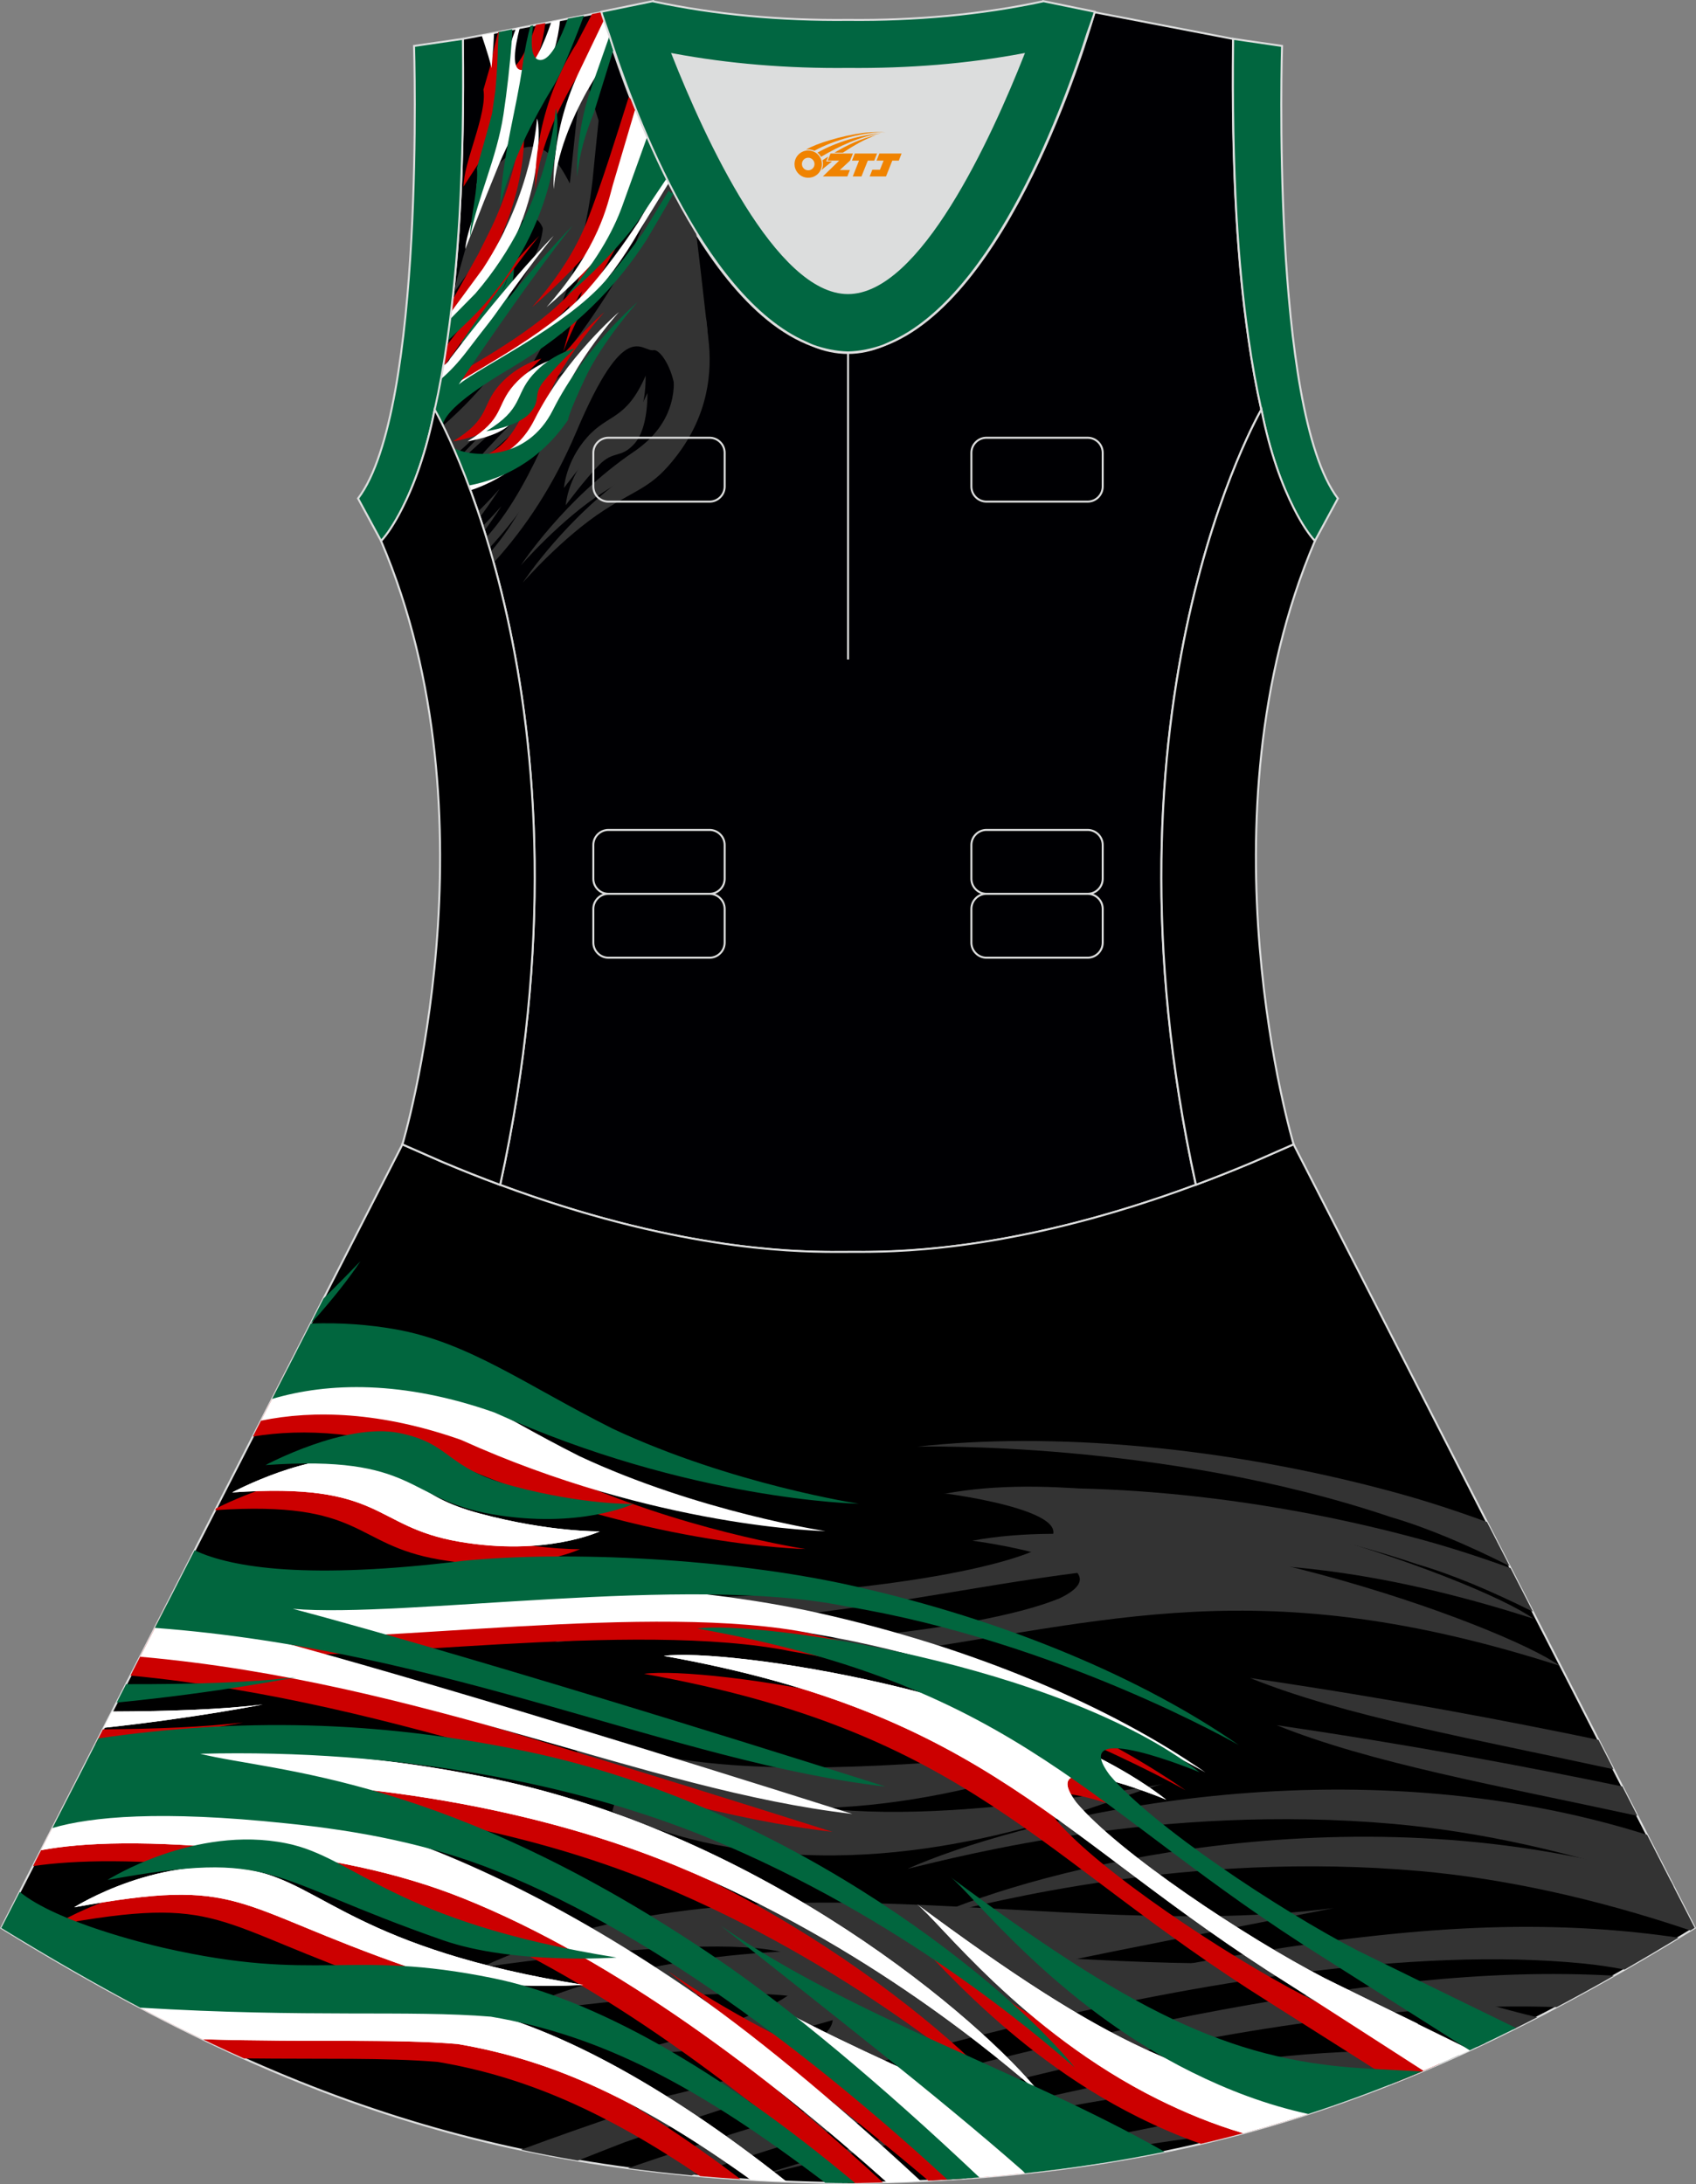
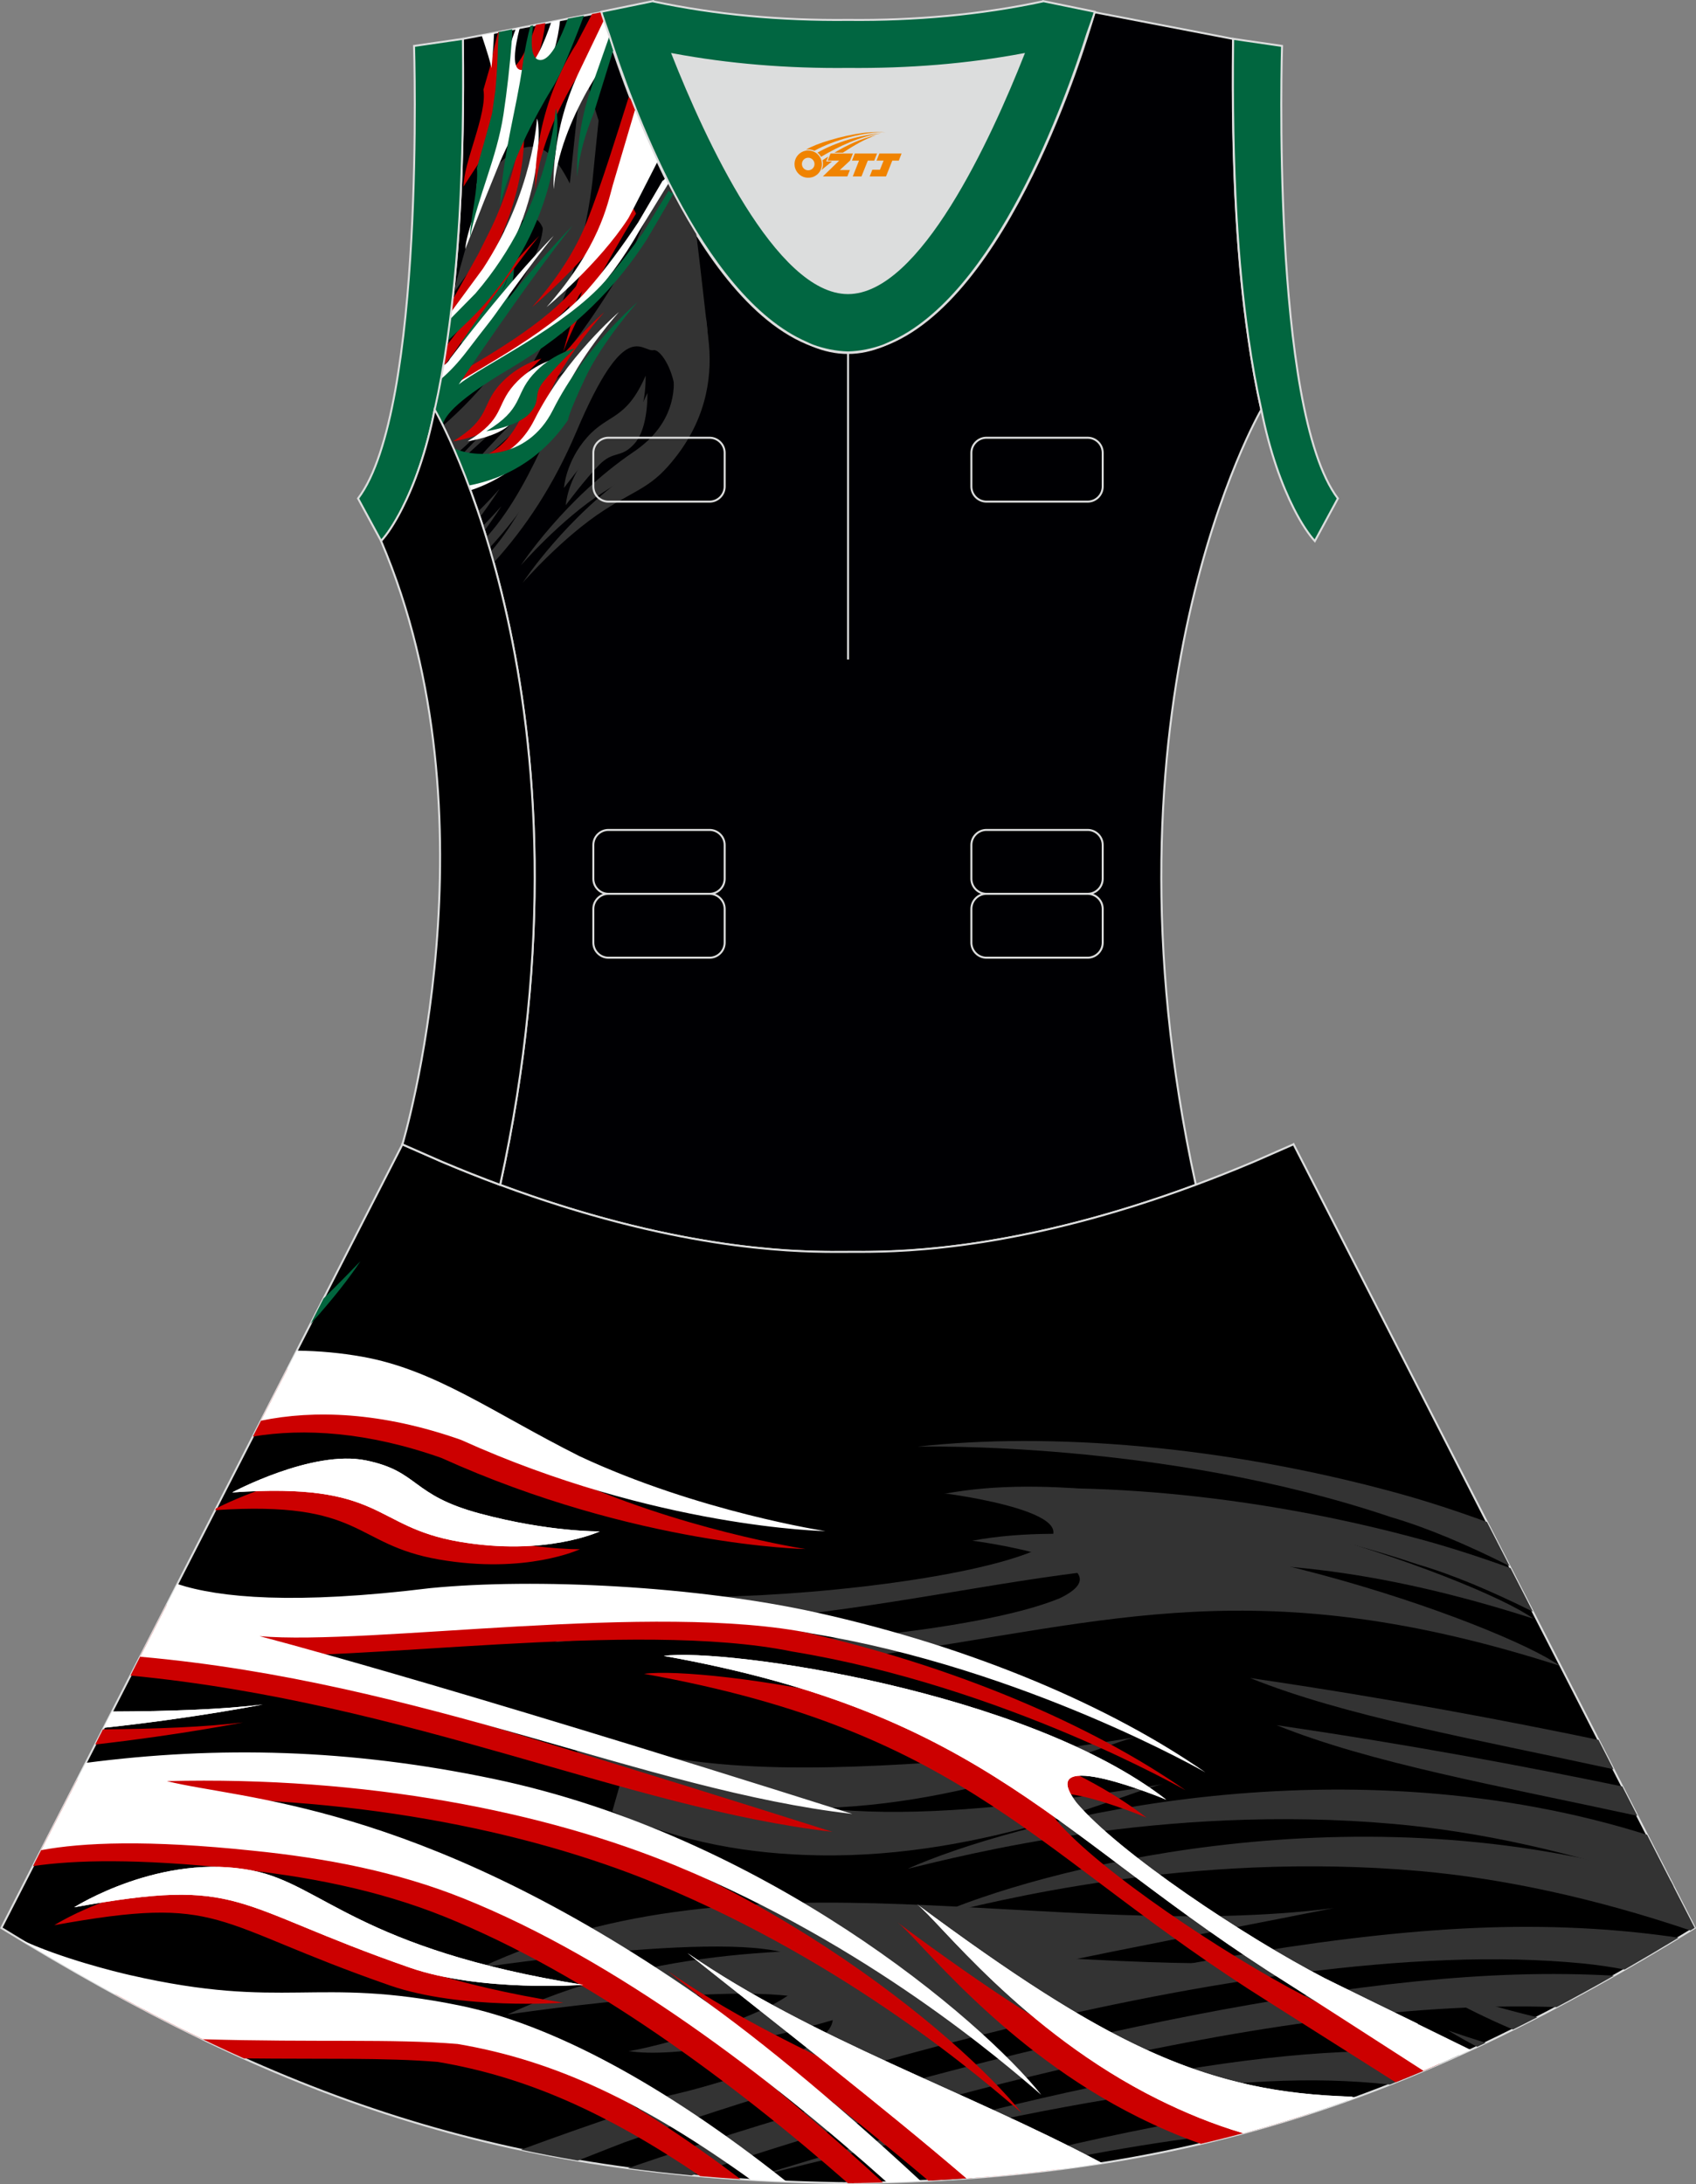
<svg xmlns="http://www.w3.org/2000/svg" version="1.1" id="图层_1" x="0px" y="0px" width="380.2px" height="489.6px" viewBox="0 0 380.2 489.6" enable-background="new 0 0 380.2 489.6" xml:space="preserve">
  <rect x="0" y="0" width="380.2" height="489.6" fill="#808080" stroke="none" />
  <g>
    <path fill="#DCDDDD" d="M229.42,12.17c-7.46,18.87-23.33,53.53-39.32,53.53c-15.97,0-31.85-34.66-39.31-53.53   c12.63,2.36,25.75,3.42,39.31,3.28l0,0C203.67,15.58,216.79,14.53,229.42,12.17z" />
    <path fill="#000003" stroke="#DCDDDD" stroke-width="0.446" stroke-miterlimit="22.926" d="M276.44,9.38   c0.01-0.21,0.01-0.43,0.01-0.64C276.45,8.95,276.45,9.16,276.44,9.38L276.44,9.38L276.44,9.38z M103.77,9.38   c0-0.21-0.01-0.43-0.01-0.64C103.77,8.95,103.77,9.16,103.77,9.38L103.77,9.38L103.77,9.38z M103.02,48.32c0-0.02,0-0.03,0-0.04   c0-0.01,0-0.03,0-0.04c0.67-11.9,0.89-24.69,0.75-38.19c0-0.22-0.01-0.44-0.01-0.67l-0.01-0.64c0-0.01,0-0.02,0-0.02l31.03-5.97   c0,0,0.07,0.22,0.21,0.63c2.06,7.13,19.22,63.9,47.16,74.08c2.59,1.08,5.24,1.66,7.93,1.66c2.69,0,5.34-0.59,7.93-1.66   c27.95-10.17,45.12-66.94,47.17-74.08c0.14-0.41,0.21-0.63,0.21-0.63l31.03,5.97c0,0.01,0,0.01,0,0.02l-0.01,0.64   c0,0.22-0.01,0.44-0.01,0.67c-0.15,13.5,0.07,26.29,0.76,38.19c0,0.02,0,0.03,0,0.04c0,0.02,0,0.03,0.01,0.04   c0,0.05,0.01,0.1,0.01,0.15c0.56,9.73,1.43,18.85,2.67,27.27c0,0.01,0,0.01,0,0.02c0.82,5.78,1.79,11.13,2.91,16.06   c0,0-38.42,65.71-14.68,173.77c-42.79,15.89-70.26,15.04-77.98,15.04s-35.18,0.85-77.98-15.04   C135.86,157.53,97.44,91.82,97.44,91.82c1.12-4.93,2.09-10.29,2.91-16.06c0-0.01,0-0.01,0-0.02c1.24-8.42,2.11-17.54,2.67-27.27   C103.02,48.42,103.02,48.37,103.02,48.32z" />
    <g>
      <path fill="#333333" d="M158.31,71.41c-5.56-6.03-6.16-21.89-10.16-29.49c-0.08,0.27-4.34,9.3-4.44,9.58    c-3.8,10.53-15.73,26.16-15.73,26.16c-12.34,11.64-20.4,19.92-25.3,25.19l0.28,0.68c12.61-11.84,27.73-23.74,27.73-23.74    c-4.02,6.59-10.53,28.07-21.19,40.12l-0.49,0.55c0.24,0.77,0.48,1.56,0.71,2.36c7.32-7.91,13.84-17.58,19.07-29.93    c11-26,14.59-17.79,17.32-18.28c2.73-0.49,11.53,16.12-4.04,26.66c-15.56,10.54-25.31,25.46-25.31,25.46s8.95-10.3,18.4-16.35    c9.45-6.05,10.36-5.96,10.36-5.96C157.97,93.37,159.6,80.87,158.31,71.41z" />
      <path fill="#333333" d="M107.58,115.94c2.76-3.74,4.42-6.37,4.42-6.37c-1.65,1.87-3.27,3.57-4.85,5.12    C107.3,115.1,107.43,115.52,107.58,115.94z" />
      <path fill="#CC0000" d="M141.36,45.37c-0.54-1.16-1.07-2.32-1.58-3.5c-9.04,12.98-13.92,33.18-13.92,33.18    C129.05,66.23,138.41,50.31,141.36,45.37z" />
      <path fill="#333333" d="M130.88,15.31c-0.1-0.4-0.19-0.8-0.29-1.2l-2.85,27.01c-3.22-6.12-7.4-12.57-16.03-4.32    c-0.06,0.06-4.88,4.35-4.94,4.41c-0.17,4.29,0.3,6.75-0.35,10.91c0.05-0.05,3.96-2.54,4.01-2.58c6.72-5.9,9.47-4.2,9.47-4.2    s8.72,5.74-11.71,28.84c-2.26,2.56-4.87,4.93-7.72,7.14c-0.49,1.05-1,2.09-1.52,3.13c-0.12,0.65-0.24,1.3-0.36,1.94    c18.2-10.92,22.52-19.98,22.52-19.98c-5.65,12.36-13.55,21.82-21.79,29c0.46,0.93,0.98,2.02,1.56,3.3    c3.15-2.59,6.26-5.55,9.24-8.91c20.84-23.56,22.52-55.92,22.52-55.92L130.88,15.31z" />
      <path fill="#01663E" d="M105.84,67.89c-0.5,1.52-1.04,3.03-1.6,4.53c1.94-0.92,3.93-1.92,6.53-4.87c5.33-6.03,3.9-15.1,3.9-15.1    c-2.39,6.24,0.38,5.71-4.71,11.46C108.43,65.63,107.1,66.88,105.84,67.89z" />
      <path fill="#333333" d="M144.73,84.22c0,0,0.26,7.78-2.84,11.29c-3.11,3.52-4.66,1.46-7.96,4.82c-3.31,3.36-7.5,9.04-7.5,9.04    s0.36-5.89,5.17-11.33C136.4,92.62,140.33,94.3,144.73,84.22z" />
      <path fill="#333333" d="M149.31,40.13c-1.85,5.57-5.19,15.28-5.61,16.32c-4.18,10.48-15.32,25.07-15.32,25.07    c-14.77,13.94-21.37,21.31-24.25,24.91l0.23,0.58c12.6-12.54,26.75-23.36,26.75-23.36c-4.01,6.58-10.51,27.98-21.13,40.05    c0.23,0.79,0.46,1.6,0.69,2.42c7.1-7.8,13.44-17.31,18.54-29.35c11-26,14.59-17.79,17.32-18.28c2.73-0.49,11.53,16.12-4.03,26.66    s-25.31,25.46-25.31,25.46s8.95-10.3,18.4-16.35c7.72-4.93,10.66-5.01,16.06-12.03c7.06-9.16,8.09-18.73,7.14-26.4    c-0.17-1.39-1.87-16.75-2.71-23.5C153.62,48.38,151.37,44.25,149.31,40.13z" />
      <path fill="#333333" d="M108.57,119.01c2.41-3.31,3.84-5.57,3.84-5.57c-1.42,1.61-2.82,3.1-4.19,4.47    C108.33,118.27,108.45,118.64,108.57,119.01z" />
      <path fill="#CC0000" d="M142.58,47.89l-0.21-0.43l-2.09-1.84c-9.09,12.97-14.02,33.3-14.02,33.3    C129.88,68.92,141.41,49.81,142.58,47.89z" />
      <path fill="#333333" d="M134.19,27.02c-1.3-4.06-2.43-8.09-3.39-12.03l-2.65,29.99c-3.28-6.25-7.58-12.84-16.57-3.78    c-0.11,0.11-4.92,4.61-5.03,4.72c-0.36,4.48-3.98,15.44-4.86,19.77c0.07-0.07,7.83-11.07,7.91-11.14    c7.63-7.25,10.72-5.35,10.72-5.35s8.72,5.74-11.71,28.85c-2.89,3.26-6.33,6.23-10.12,8.92c-0.28,1.4-0.56,2.76-0.86,4.1    c19.36-11.27,23.9-20.79,23.9-20.79c-5.42,11.86-12.9,21.05-20.78,28.11c0.47,1.01,0.97,2.15,1.51,3.39    c2.82-2.4,5.61-5.09,8.29-8.12c17.14-19.38,21.32-44.72,22.27-53.1C132.89,39.62,133.57,33.1,134.19,27.02z" />
      <path fill="#01663E" d="M103.8,73.54c-0.53,1.35-1.07,2.68-1.64,4.01c2.86-1.7,5.3-1.95,9.01-6.14c5.33-6.03,3.91-15.1,3.91-15.1    c-2.39,6.24,0.37,5.71-4.71,11.46C107.82,70.65,105.8,72.19,103.8,73.54z" />
      <path fill="#333333" d="M145.13,88.09c0,0,0.26,7.78-2.84,11.29c-3.11,3.52-4.66,1.46-7.96,4.82c-3.31,3.36-7.5,9.04-7.5,9.04    s0.36-5.9,5.17-11.33C136.81,96.48,140.74,98.17,145.13,88.09z" />
      <path fill="#CC0000" d="M142.37,47.48c-0.14-0.3-0.29-0.6-0.44-0.89c-3.28,5.11-8.35,12.56-13.74,18.66    c-7.79,8.81-22.15,16.3-29.58,20.96c-0.31,1.61-0.63,3.17-0.97,4.7c2.22-1.68,5.22-3.67,9.23-6.05    C125.41,73.89,135.5,60.91,142.37,47.48L142.37,47.48z M105.06,108.83c-0.67-1.79-1.33-3.46-1.95-4.98    c4.75-0.6,10.11-3.13,13.41-9.73c7.06-14.06,18.98-24.18,18.98-24.18s-7.88,8.75-11.85,17.24c-3.97,8.48-3.74,9.19-3.74,9.19    C115.56,102.71,110.33,106.56,105.06,108.83L105.06,108.83z M99.32,82.33c0.27-1.57,0.53-3.17,0.77-4.81    c2.49-3.31,5.03-6.65,5.14-6.79c9.64-11.92,15.65-17.87,15.65-17.87c-5.94,7.38-13.69,18.33-19.08,26.14    C101.72,79.12,100.69,80.5,99.32,82.33z" />
      <path fill="#CC0000" d="M144.69,30.16c-1.79,4.2-4.8,11.99-4.99,11.54c-0.95,0.89,2.41-6.1,4.9-11.73    c-1.16-2.71-2.23-5.33-3.19-7.81c-0.25-0.17-0.41-0.32-0.45-0.45c-2.69,8.5-6.06,19.47-9.35,27.84    c-1.95,4.95-5.43,11.48-12.35,19.3c0,0,14.21-11.7,20.2-23.12c0.29-0.55,3.63-10.08,5.42-15.11L144.69,30.16z" />
      <path fill="#CC0000" d="M108.37,20.11c0.91,5.42-4.55,16.45-4.44,21.72c0.39-0.77,8.44-12.88,8.87-13.68    c1.11-2.09,2.37-4.3,3.79-6.61c0,0,4.66-7.47,5.65-16.37l-2.1,0.4c-1.6,4.6-3.92,9.87-6.24,10.13c-2.71,0.3-2.34-4.87-1.69-8.61    l-0.52,0.1c-0.49,1.65-1.05,3.88-1.55,6.76C110.11,14.12,108.4,19.94,108.37,20.11z" />
      <path fill="#CC0000" d="M100.96,71.29c2.91-4.15,7.06-10.07,7.15-10.22c10.64-17.27,9.7-33.47,9.01-34.46    c0,0-0.59,11.02-6.95,24.4c-0.04,0.09-1.97,3.94-2.92,5.86c-0.21,0.43-3.68,6.58-5.8,10.34    C101.29,68.59,101.13,69.95,100.96,71.29z" />
      <path fill="#CC0000" d="M101.56,98.92c0,0,7.05-1.01,9.74-4.04c2.68-3.03,0.58-3.94,3.09-7.1c2.51-3.16,6.97-7.4,6.97-7.4    s-5.25,1.22-9.4,5.9C107.82,90.96,109.96,93.83,101.56,98.92z" />
      <path fill="#FFFFFF" d="M149.2,39.92c-0.36,0.41-0.61,0.64-0.65,0.56c-0.09,0.13-5.38,9.2-5.47,9.34    c-3.15,4.74-7.28,10.52-11.63,15.42c-9.19,10.39-27.53,18.95-32.84,23.19c0,0,15.38-22.99,25.52-35.58c0,0-9.27,9.18-23.25,27.56    c-0.26,0.56-0.78,1.09-1.51,1.59c-0.58,3.44-1.23,6.72-1.93,9.82c0,0,0.26,0.45,0.73,1.33c2.26-2.08,5.99-4.76,11.97-8.3    c16.57-9.81,26.38-21.22,33.19-33.13c0.12-0.21,3.53-5.75,6.5-10.57C149.62,40.74,149.41,40.33,149.2,39.92L149.2,39.92z     M105.46,109.91c-0.8-2.16-1.57-4.14-2.3-5.93c5.34,0.24,12.53-1.72,16.62-9.86c7.05-14.06,18.98-24.18,18.98-24.18    s-7.88,8.75-11.85,17.24c-3.97,8.48-3.74,9.19-3.74,9.19C118.03,103.84,111.67,107.86,105.46,109.91z" />
      <path fill="#FFFFFF" d="M142.37,24.56c-1.33,4.48-4.82,16.3-5,16.93c-1.23,4.43-3.04,14-14.84,27.35c0,0,11.69-9.62,18.34-19.93    c0.34-0.53,4.58-8.88,6.54-12.71C145.53,32.19,143.84,28.25,142.37,24.56z" />
      <path fill="#FFFFFF" d="M107.73,40.34c0.26,4.04-3.24,11.56-3.42,15.5c0.04-0.08,3.82-9.79,4.16-10.63    c1.11-2.74,3.35-8.28,3.47-8.56c1.81-4.19,4.35-9.33,7.9-15.13c0,0,4.88-7.82,5.7-17l-1.94,0.37c-1.6,4.74-4.03,10.52-6.47,10.79    c-2.63,0.3-1.7-5.23-0.61-9.43l-0.87,0.17c-1.03,2.59-2.15,6.18-2.76,10.61c-0.35,2.53-0.81,5.06-1.32,7.63    C111.51,25.03,107.8,39.98,107.73,40.34z" />
      <path fill="#FFFFFF" d="M107.97,7.9c1.15,3.44,2.02,6.23,2.21,7.38c0.16-1.66,0.29-3.34,0.42-5.08c0.01-0.17,0.07-1.22,0.16-2.84    L107.97,7.9L107.97,7.9z M100.54,74.4c0.21-1.47,0.4-2.97,0.59-4.48c2.18-2.97,7.06-9.59,7.13-9.7    c11.23-17.14,12.12-33.62,12.12-33.62c0.79,1.14,1.92,22.36-14.58,42.22C105.67,68.97,101.9,72.95,100.54,74.4z" />
      <path fill="#FFFFFF" d="M104.82,98.91c0,0,7.05-1.01,9.74-4.04c2.68-3.03,0.58-3.94,3.09-7.1c2.51-3.16,6.97-7.4,6.97-7.4    s-5.25,1.21-9.39,5.9C111.08,90.95,113.21,93.82,104.82,98.91z" />
      <path fill="#01663E" d="M150.54,43.38c-0.28-0.5-0.36-0.15-0.63-0.65c-0.09,0.14-5.6,9.18-5.69,9.32    c-2.57,3.63-5.51,7.5-8.55,10.94c-9.19,10.39-27.53,18.95-32.84,23.19c0,0,15.38-22.99,25.52-35.58c0,0-9.35,9.26-23.43,27.8    c-2.29,3.02-4.22,5-6.06,6.56c-0.44,2.37-0.91,4.66-1.41,6.87c0,0,0.68,1.16,1.79,3.42c0.49-2.26,3.71-5.9,15.1-12.64    c14.62-8.65,23.98-18.56,30.66-28.94c0.06-0.1,3.9-6.59,5.97-10.27l-0.2-0.38L150.54,43.38L150.54,43.38z M105.06,108.84    c-1.23-3.29-2.4-6.11-3.44-8.46c3.71,2.06,16.38,3.41,22.35-8.51c7.06-14.06,18.98-24.18,18.98-24.18s-7.88,8.75-11.85,17.23    c-3.97,8.49-3.74,9.19-3.74,9.19C120.95,103.45,112.61,107.4,105.06,108.84z" />
-       <path fill="#01663E" d="M145,30.88c-1.84,5.14-5.02,13.94-5.19,14.43c-1.77,5.14-5.2,12.37-13.08,21.28c0,0,9.16-7.54,15.87-16.42    c0.19-0.25,5.03-7.48,6.73-10C147.77,37.04,146.33,33.91,145,30.88z" />
      <path fill="#CC0000" d="M132.72,3.14c-1.78,3.39-3.46,6.6-3.5,6.67C118.87,26,120.04,42.4,120.04,42.4    c0.88-10.01,5.96-19.88,10.15-26.49l5.8-9.26c-0.46-1.48-0.79-2.6-0.99-3.28c-0.14-0.41-0.21-0.63-0.21-0.63L132.72,3.14z" />
-       <path fill="#FFFFFF" d="M135.36,4.56c-1.18,2.44-5.03,10.49-5.16,10.75c-7,14.2-6.07,27.08-6.07,27.08    c0.69-7.88,3.99-15.67,7.4-21.85c0.11-0.2,3.53-5.99,5.79-9.81C136.43,8.08,135.78,5.96,135.36,4.56z" />
+       <path fill="#FFFFFF" d="M135.36,4.56c-1.18,2.44-5.03,10.49-5.16,10.75c-7,14.2-6.07,27.08-6.07,27.08    c0.69-7.88,3.99-15.67,7.4-21.85c0.11-0.2,3.53-5.99,5.79-9.81C136.43,8.08,135.78,5.96,135.36,4.56" />
      <path fill="#01663E" d="M136.53,8.34c-1.56,4.46-4.53,12.92-4.61,13.17c-3.08,10.2-2.52,18.06-2.52,18.06    c0.43-4.91,1.87-9.78,3.72-14.25c0.08-0.2,3.1-10.01,4.36-14.07C137.13,10.2,136.81,9.22,136.53,8.34z" />
      <path fill="#01663E" d="M127.28,4.19v0.02c-1.58,4.36-3.74,8.98-5.92,9.23c-2.51,0.28-2.38-4.13-1.83-7.75l-0.63,0.12    c-0.59,2.15-1.25,5.11-1.78,8.98c-1.33,9.68-4.35,19.24-5.04,31.48c0,0,2.18-10.95,11.98-26.99c0,0,1.06-1.69,2.27-4.43    c1.26-2.84,2.91-6.94,4.58-11.35L127.28,4.19z" />
      <path fill="#01663E" d="M111.79,7.17c-0.09,1.73-0.17,3.3-0.18,3.72c-0.04,1.85-0.17,5.16-0.56,9.36    c-0.02,0.19-0.47,3.25-0.73,5.1c-0.11,0.75-3.4,12.24-3.41,12.32c0.43,4-1.53,11.56-1.54,15.47c1.74-9.01,6-17.7,7.49-27.46    c0.8-5.29,1.46-11.05,1.93-17.33c0.02-0.33,0.04-0.94,0.04-1.77L111.79,7.17L111.79,7.17z M100.24,76.52l0.11-0.76    c0-0.01,0-0.01,0-0.02c0.2-1.39,0.4-2.79,0.58-4.22c1.32-1.34,5.63-5.72,5.66-5.75c16.82-19.55,17.99-41.42,17.99-41.42    c0.81,1.17,1.99,23.53-15.97,43.84c-1.17,1.32-2.38,2.58-3.62,3.78L100.24,76.52z" />
      <path fill="#01663E" d="M109.02,96.66c0,0,7.05-1.01,9.74-4.04c2.68-3.03,0.58-3.94,3.09-7.1c2.51-3.16,6.97-7.4,6.97-7.4    s-5.26,1.22-9.4,5.9C115.28,88.7,117.42,91.57,109.02,96.66z" />
    </g>
    <path stroke="#DCDDDD" stroke-width="0.446" stroke-miterlimit="22.926" d="M90.17,256.6L0.29,432.15   c62.22,38.24,112.65,55.91,186.86,57.17v0.01c0.57,0.01,1.15,0.02,1.72,0.02v0.02h0.09l0,0c0.38,0,0.76-0.01,1.15-0.01h0.01h0.01   h0.01c0.38,0,0.76,0.01,1.15,0.01l0,0h0.08v-0.02c0.57-0.01,1.15-0.02,1.72-0.02v-0.01c1.4-0.02,2.81-0.06,4.21-0.1   c0.15-0.01,0.3-0.02,0.44-0.02c71.66-1.92,121.26-19.64,182.17-57.06L290,256.52v-0.01l0,0l-0.01-0.02l-0.01,0.01h-0.01l-8.95,3.93   h-0.01c-4.45,1.88-8.76,3.58-12.92,5.13c-38.46,14.29-64.53,15.04-75.03,15.05H193h-0.06h-0.05h-0.06h-0.05h-0.01h-0.06h-0.05   h-0.05h-0.11h-0.06h-0.11h-0.05h-0.03h-0.02h-0.05h-0.05h-0.11h-0.05h-0.05h-0.05h-0.05h-0.05h-0.02h-0.03h-0.05h-0.05h-0.05h-0.05   h-0.05h-0.05h-0.05h-0.05h-0.05h-0.01h-0.03h-0.05h-0.05h-0.05h-0.05h-0.04h-0.04h-0.04h-0.04h-0.04l0,0h-0.04h-0.04h-0.04h-0.04   h-0.04h-0.04h-0.04h-0.04h-0.04h-0.03h-0.01h-0.04h-0.04h-0.04h-0.04h-0.04h-0.04h-0.03h-0.04h-0.04h-0.02l0,0l-0.01,0.01h-0.02   H190h-0.04h-0.04h-0.04h-0.04h-0.03h-0.04h-0.04h-0.04h-0.01h-0.03h-0.04h-0.04h-0.04h-0.04h-0.04h-0.04h-0.04h-0.04h-0.04l0,0   h-0.04h-0.04h-0.04h-0.04h-0.05h-0.04h-0.05h-0.04h-0.05h-0.03h-0.02h-0.05h-0.05h-0.05h-0.05h-0.05h-0.05h-0.05h-0.05h-0.05h-0.03   h-0.02h-0.05h-0.05h-0.05h-0.05h-0.05H188h-0.05h-0.05h-0.02h-0.03h-0.05h-0.11h-0.05h-0.11h-0.05h-0.05h-0.05h-0.02h-0.04h-0.06   h-0.06h-0.05h-0.06c-10.5-0.01-36.57-0.78-75.03-15.05c-4.16-1.54-8.47-3.24-12.92-5.13h-0.01l-8.95-3.93l0,0h-0.01L90.17,256.6z" />
    <path fill="#01663E" d="M69.6,296.78c4.98-5.52,8.76-10.37,11.2-14.08c-1.79,1.85-4.58,4.75-8.28,8.37L69.6,296.78z" />
    <path fill="#333333" d="M333.34,341.16c-6.84-2.5-13.58-4.7-20.01-6.47c-38.97-10.71-78.21-13.72-107.68-10.42   c0,0,55.2-1.45,106.19,15.8c8.15,2.38,17.18,6.25,26.57,10.96L333.34,341.16L333.34,341.16z M358.34,389.99   c-20.8-4.31-46.53-9.23-78.09-13.86c21.26,8.56,49.59,13.53,81.46,20.45L358.34,389.99L358.34,389.99z M116.8,481.86   c4.19,0.9,8.44,1.7,12.75,2.44c5.16-2.04,9.67-3.81,10.39-4.07c19.52-6.97,137.92-47.76,215.11-40.1c3.09,0.31,6.14,0.77,9.17,1.34   c3.98-2.29,8-4.67,12.07-7.13c-12.18-1.8-26.28-2.82-42.57-2.3C270.91,434.05,177.6,459.36,116.8,481.86L116.8,481.86z    M311.57,467.26c-34.38-3.83-76.18,4.13-142.55,20.76c67.75-21,121.74-31.55,158.08-27.36   C321.92,463.02,316.75,465.22,311.57,467.26L311.57,467.26z M339.18,454.92c-11.42-4.83-20.48-10.35-20.48-10.35   c9.83,3.37,18.38,5.81,25.92,7.6C342.81,453.1,340.99,454.02,339.18,454.92L339.18,454.92z M375.18,422.89   c-22.33-7.73-43.71-12.37-62.81-14.06c-52-4.6-96.28,7.04-108.91,10.06c22.8-10.15,91.84-28.65,160.27-9.27   c1.85,0.53,3.69,1.09,5.5,1.65L375.18,422.89L375.18,422.89z M343.76,362.83c-72.37-23.25-105.69-7.87-164.7-0.87   c-6.82,0.81-47.03,5.61-54.64,6.12l26.78-10.23c21.36,0.78,63.58-3.2,80.45-10.17c16.99-8.19-19.62-12.9-19.62-12.9   C256.45,326.53,330.88,353.6,343.76,362.83L343.76,362.83z M131.33,395.49c15.8,7.15,31.21,9.54,46.13,9.82   c38.49,0.72,70.87-14.92,77.38-15.95c-17.92,2.91-32.98,4.88-46.18,5.74c-30.15,1.95-61.1,2.47-83.86-9.08L131.33,395.49   L131.33,395.49z M298.97,427.7c-31.52,6.26-67.96,12.95-96.92,20.16c-27.04,9.54-50.97,13.59-61.24,11.87   c1.19,0.35,45.15-10.14,39.44-19.45c-5.71-9.32-72.43,0.73-72.43,0.73C168.05,412.86,235.9,435.76,298.97,427.7z" />
    <path fill="#333333" d="M338.63,351.5c-6.63-2.41-13.15-4.52-19.38-6.24c-38.97-10.71-78.21-13.72-107.68-10.42   c0,0,55.19-1.45,106.19,15.8c7.95,2.32,16.73,6.06,25.88,10.62L338.63,351.5L338.63,351.5z M363.69,400.44   c-20.69-4.28-46.25-9.16-77.51-13.74c21.13,8.52,49.25,13.47,80.88,20.32L363.69,400.44L363.69,400.44z M140.78,486   c4.67,0.63,9.41,1.16,14.26,1.61c32.63-11.09,125.47-40.23,193.93-37.71c4.24-2.25,8.52-4.6,12.83-7.05   c-6.89-0.38-14.26-0.49-22.15-0.24C282.78,444.43,200.89,465.35,140.78,486L140.78,486z M208.42,488.78   c36.27-9.97,67.76-16.24,93.71-17.96c-7.32,2.63-14.7,4.96-22.21,7.01c-17.51,1.57-37.38,5.08-60.94,10.28   C215.51,488.37,211.99,488.6,208.42,488.78L208.42,488.78z M331.14,458.8c-4.02-2.14-6.51-3.66-6.51-3.66   c2.92,1,5.72,1.92,8.43,2.76C332.41,458.2,331.77,458.5,331.14,458.8L331.14,458.8z M378.95,432.72   c-21.54-7.29-42.16-11.68-60.65-13.32c-52-4.6-96.28,7.04-108.91,10.06c22.8-10.15,91.84-28.65,160.26-9.27   c1.65,0.48,3.28,0.97,4.89,1.46l5.37,10.48L378.95,432.72L378.95,432.72z M349.68,373.4c-67.21-21.59-100.74-9.87-152.44-2.48   c-10.4,1.49-19.73-3.97-32.03-3.14l-3.14-2.29c9.51,0.35,18.22,2.68,31.93,1.3c17.07-1.73,34.22-4.67,43.57-8.54   c16.99-8.19-19.61-12.9-19.61-12.9C262.37,337.1,336.81,364.17,349.68,373.4L349.68,373.4z M137.25,406.05   c15.8,7.15,31.21,9.54,46.12,9.82c38.49,0.71,70.87-14.92,77.38-15.95c-58.87,9.56-86.83,8.91-119.55-7.69L137.25,406.05   L137.25,406.05z M304.89,438.26c-31.52,6.26-67.96,12.95-96.92,20.16c-27.04,9.54-50.97,13.6-61.24,11.87   c1.19,0.35,45.15-10.14,39.44-19.45c-5.71-9.31-72.43,0.73-72.43,0.73C173.97,423.43,241.82,446.33,304.89,438.26z" />
    <path fill="#CC0000" d="M64.46,306.82c4.27,0.16,8.34,0.6,12.25,1.3c16.45,2.91,29.36,12.57,48.72,22.29   c26.66,12.48,55.16,16.81,55.16,16.81s-37.9-0.66-81.69-20.44c-16.56-5.84-30.75-6.67-42.21-4.78L64.46,306.82L64.46,306.82z    M37.39,359.69c9.78,2.67,26.38,3.78,54.62,0.3c23.53-2.32,59.71-0.49,86.66,5.49c35.38,7.84,66.1,21.19,87.11,35.82   c0,0-40.57-23.31-88.27-31.12c-34.98-7.19-99.15,2.74-123.79,0.58c0,0,37.01,9.47,132.89,39.85   c-45.78-5.28-94.81-29.01-157.36-35.03L37.39,359.69L37.39,359.69z M48.44,338.11l-0.2,0.39c33.47-2.21,30.74,7.7,50.16,11.06   c19.55,3.39,31.61-2.3,31.61-2.3s-11.23,0.19-26.84-3.98s-13.58-9.48-25.61-11.93C67.08,329.22,52.1,336.27,48.44,338.11   L48.44,338.11z M23.08,387.64l-1.73,3.39c19.16-2.16,33.11-4.95,33.11-4.95C46.13,387.11,34.88,387.55,23.08,387.64L23.08,387.64z    M17.35,398.84l-9.96,19.45c9.37-1.39,23.49-1.69,44.8,0.55c16.19,1.63,32.21,4.66,47.33,10.73c32.49,13.06,65,37.41,90.55,59.79   h0.04h0.01h0.01h0.01c0.38,0,0.76,0.01,1.15,0.01l0,0h0.08v-0.02c0.57-0.01,1.15-0.02,1.72-0.02v-0.01c1.4-0.02,2.81-0.06,4.21-0.1   c0.15-0.01,0.3-0.02,0.44-0.02l0.19-0.01c-18.34-16.77-35.44-30.71-49.01-39.94c-60.9-41.41-99.17-41.83-115.97-46   c44.54-1.13,84.77,6.8,114.3,19.03c43,17.81,73.07,43.83,81.73,51.29c-13.58-17.02-61.95-58.15-122.97-70.86   C74.82,396.2,46.2,395.35,17.35,398.84L17.35,398.84z M25.76,446.97c33.88,7.55,40.67,0.03,72.85,6.58   c18.94,3.86,41.87,15.55,67.38,34.91c-3.04-0.2-6.05-0.43-9.03-0.68c-21.06-14.25-38.97-22.25-58.83-25.6   c-11.83-0.98-25.29-0.59-43.44-0.79C45.12,457.11,35.53,452.31,25.76,446.97L25.76,446.97z M208.11,488.79   c-18.13-15.3-39.61-32-58.43-46.99c26.48,18.29,58.59,29.52,87.83,44.42C228.08,487.43,218.31,488.28,208.11,488.79L208.11,488.79z    M269.21,480.54c-4.88-1.71-9.53-3.73-13.98-5.94c-30.66-15.22-49.42-40.32-54.12-43.76c40.04,29.68,62.19,41.09,92.46,42.91   C285.57,476.35,277.48,478.61,269.21,480.54L269.21,480.54z M312.86,466.75c3.29-1.32,6.58-2.69,9.87-4.13   c-12.54-6.29-29.36-14.75-30.25-15.21c-17.78-9.2-46.11-28.07-55.63-39.36c-9.85-13.15,20.16-0.63,20.16-0.63   c-31.46-24.43-98.89-34.07-112.64-32.23c72.95,13.06,88,40.98,140.22,73.65C285.42,449.35,300.43,458.87,312.86,466.75   L312.86,466.75z M12.18,431.53c0,0,19.51-12.4,40.12-8.21c15.44,3.07,23.71,17.55,73.99,25.59c0,0-22.98,1.66-38.89-3.87   C46.83,430.93,50.19,424.63,12.18,431.53z" />
    <path fill="#FFFFFF" d="M52.05,334.53c0,0,17.94-9.63,29.96-7.18s10,7.75,25.61,11.93c15.61,4.17,26.84,3.98,26.84,3.98   s-12.07,5.69-31.61,2.3C83.3,342.17,86.2,332.14,52.05,334.53z" />
    <path fill="#FFFFFF" d="M16.63,427.52c0,0,19.51-12.41,40.12-8.2c15.44,3.07,23.71,17.55,73.99,25.59c0,0-22.98,1.66-38.89-3.87   C51.28,426.92,54.64,420.61,16.63,427.52z" />
-     <path fill="#FFFFFF" d="M19.24,395.15c29.72-3.86,59.11-3.15,91.23,3.54c61.01,12.71,109.39,53.84,122.97,70.86   c-8.65-7.45-38.72-33.48-81.73-51.29c-29.52-12.23-69.76-20.16-114.3-19.02c16.81,4.17,53.36,4.75,114.26,46.16   c14.53,9.88,33.53,25.16,53.76,43.52c-2.18,0.09-4.39,0.17-6.61,0.24c-26.14-23.37-60.51-49.79-94.85-63.6   c-15.12-6.08-31.14-9.1-47.33-10.73c-23.4-2.46-38.14-1.85-47.42-0.11L19.24,395.15L19.24,395.15z M4.35,434.62   c14.14,8.55,27.7,16.04,41.11,22.49c25.39,0.74,42.49-0.16,57.11,1.06c22,3.71,41.63,13.13,65.77,30.45   c2.62,0.15,5.27,0.29,7.95,0.39c-27.86-22.09-52.87-35.31-73.24-39.46c-32.51-6.62-39.1,1.13-73.91-6.82   C26.19,442.05,13.73,439.03,4.35,434.62z" />
    <path fill="#FFFFFF" d="M25.13,383.64c12.67-0.04,24.89-0.47,33.78-1.58c0,0-15.19,3.04-35.65,5.23L25.13,383.64z" />
    <path fill="#FFFFFF" d="M154.12,437.79c28.03,19.35,62.36,30.81,92.93,47.07c-9.75,1.54-19.84,2.67-30.38,3.42   C197.74,472.05,174.39,453.94,154.12,437.79z" />
    <path fill="#FFFFFF" d="M303.05,470.49l0.12-0.53c-33-0.82-55.34-11.78-97.62-43.13c4.69,3.45,23.45,28.55,54.12,43.77   c5.97,2.96,12.27,5.57,19.04,7.57C286.94,475.95,295.03,473.39,303.05,470.49z" />
    <path fill="#FFFFFF" d="M148.81,371.17c13.75-1.84,81.18,7.8,112.64,32.23c0,0-30.01-12.52-20.16,0.63   c9.52,11.29,37.85,30.16,55.63,39.36c1.41,0.73,19.69,9.64,20.95,10.24l-10.76,2.57c-1.46-0.89-16.67-10.51-18.08-11.39   C236.81,412.14,221.76,384.23,148.81,371.17z" />
    <path fill="#FFFFFF" d="M66.54,302.75c5.13,0.05,9.99,0.53,14.61,1.35c16.45,2.91,29.37,12.57,48.73,22.29   c26.67,12.48,55.16,16.81,55.16,16.81s-37.9-0.66-81.69-20.45c-17.86-6.29-32.95-6.76-44.85-4.3L66.54,302.75L66.54,302.75z    M39.76,355.06c9.44,3.1,26.35,4.66,56.7,0.92c23.53-2.31,59.71-0.49,86.66,5.49c35.37,7.84,66.1,21.19,87.11,35.82   c0,0-40.57-23.31-88.26-31.13c-34.98-7.19-99.15,2.74-123.79,0.59c0,0,37.01,9.47,132.89,39.85c-46.33-5.34-96-29.58-159.65-35.24   L39.76,355.06L39.76,355.06z M25.13,383.64l-1.87,3.65c20.46-2.19,35.65-5.23,35.65-5.23C50.02,383.17,37.8,383.6,25.13,383.64   L25.13,383.64z M19.24,395.15L9.22,414.72c9.28-1.74,24.01-2.35,47.42,0.11c16.19,1.63,32.21,4.65,47.33,10.73   c34.35,13.81,68.72,40.23,94.85,63.6c2.55-0.07,5.08-0.17,7.58-0.28c-19.85-18.41-38.47-33.74-53.02-43.64   c-60.9-41.41-99.17-41.82-115.98-46c44.54-1.13,84.78,6.79,114.3,19.03c43,17.81,73.07,43.83,81.73,51.29   c-13.58-17.02-61.95-58.15-122.97-70.86C78.35,392,48.96,391.29,19.24,395.15L19.24,395.15z M4.35,434.62   c9.38,4.41,21.85,7.43,24.79,8.1c34.81,7.95,41.4,0.2,73.91,6.82c20.38,4.15,45.39,17.37,73.24,39.46   c-2.68-0.11-5.33-0.24-7.95-0.39c-24.15-17.32-43.77-26.73-65.77-30.45c-14.62-1.21-31.73-0.32-57.11-1.06   C32.05,450.66,18.49,443.18,4.35,434.62L4.35,434.62z M216.67,488.28c-18.93-16.23-42.28-34.33-62.55-50.49   c28.03,19.35,62.36,30.81,92.93,47.07C237.3,486.4,227.21,487.53,216.67,488.28L216.67,488.28z M278.7,478.16   c-6.76-2-13.06-4.61-19.04-7.57c-30.66-15.22-49.42-40.32-54.12-43.77c41.14,30.5,63.39,41.7,94.96,43.04   c0.14,0,1.45,0.1,3.57,0.25C295.72,473.17,287.3,475.85,278.7,478.16L278.7,478.16z M319.1,464.17c3.53-1.49,7.05-3.06,10.58-4.69   c-13.22-6.47-31.85-15.61-32.77-16.09c-17.78-9.2-46.11-28.07-55.63-39.36c-9.85-13.15,20.16-0.63,20.16-0.63   c-31.46-24.43-98.89-34.07-112.64-32.23c72.95,13.06,88,40.98,140.22,73.64C289.91,445.36,306.49,456.06,319.1,464.17L319.1,464.17   z M16.63,427.52c0,0,19.51-12.41,40.12-8.2c15.44,3.07,23.71,17.55,73.99,25.59c0,0-22.98,1.66-38.89-3.87   C51.28,426.92,54.64,420.61,16.63,427.52L16.63,427.52z M52.05,334.53c34.15-2.39,31.25,7.64,50.8,11.02   c19.55,3.38,31.61-2.3,31.61-2.3s-11.23,0.2-26.84-3.98c-15.61-4.17-13.58-9.48-25.61-11.93C69.99,324.9,52.05,334.53,52.05,334.53   z" />
-     <path fill="#01663E" d="M69.65,296.68c6.77-0.25,13.07,0.24,18.98,1.28c16.45,2.91,29.36,12.57,48.73,22.29   c26.67,12.48,55.16,16.81,55.16,16.81s-37.9-0.66-81.69-20.45c-20.45-7.21-37.27-6.78-49.83-3.04L69.65,296.68L69.65,296.68z    M43.62,347.51c8.49,3.97,25.62,6.61,60.31,2.34c23.54-2.31,59.71-0.49,86.66,5.49c35.38,7.84,66.1,21.19,87.11,35.82   c0,0-40.57-23.31-88.27-31.13c-34.98-7.19-99.15,2.74-123.79,0.59c0,0,37.01,9.47,132.88,39.85   c-47.34-5.45-98.15-30.64-163.8-35.58L43.62,347.51L43.62,347.51z M28.27,377.51l-2.11,4.12c22.73-2.2,40.23-5.69,40.23-5.69   C56.48,377.16,42.45,377.55,28.27,377.51L28.27,377.51z M22.05,389.66l-10.29,20.09c8.68-2.55,24.29-4,52.35-1.05   c16.19,1.63,32.21,4.65,47.33,10.73c37.09,14.91,74.2,44.52,100.95,69.13c2.41-0.14,4.8-0.3,7.16-0.49   c-21.96-20.78-42.76-38.13-58.7-48.96c-60.9-41.41-99.17-41.83-115.98-46c44.54-1.13,84.77,6.79,114.3,19.02   c43.01,17.81,73.07,43.83,81.73,51.29c-13.58-17.02-61.95-58.15-122.97-70.86C84.14,385.52,53.37,385.11,22.05,389.66L22.05,389.66   z M4.43,424.07c8.24,6.76,28.34,11.64,32.18,12.52c34.82,7.95,41.4,0.2,73.91,6.82c22.29,4.54,50.13,19.94,81.18,45.93l-0.34,0.01   v0.02h-0.08l0,0c-0.39,0-0.77-0.01-1.15-0.01h-0.01h-0.01h-0.01c-0.39,0-0.77,0.01-1.15,0.01l0,0h-0.09v-0.02   c-0.57,0-1.14-0.01-1.72-0.02v-0.01c-0.72-0.01-1.43-0.03-2.14-0.04c-28.52-21.69-50.23-33.06-74.96-37.24   c-18.41-1.53-40.75,0.28-78.62-2.02c-10.15-5.37-20.47-11.32-31.13-17.87L4.43,424.07L4.43,424.07z M229.78,487.13l-0.48-0.51   c-19.71-17.32-45.55-37.31-67.7-54.96c30.05,20.75,67.34,32.42,99.47,50.66C251,484.38,240.62,485.98,229.78,487.13L229.78,487.13z    M293.26,473.85c-9.52-2.08-18.11-5.42-26.12-9.39c-30.67-15.22-49.43-40.32-54.12-43.76c39.89,29.57,62.03,41,92.11,42.89   c0.78,0.05,6.84,0.38,13.6,0.74C310.29,467.9,301.84,471.07,293.26,473.85L293.26,473.85z M329.47,459.58   c3.45-1.6,6.91-3.26,10.39-5c-14.37-7.01-34.54-16.85-35.45-17.32c-17.78-9.2-46.11-28.07-55.63-39.36   c-9.85-13.16,20.15-0.64,20.15-0.64c-31.46-24.43-98.88-34.06-112.63-32.23c72.95,13.06,88,40.98,140.22,73.65   C297.45,439.27,316.53,451.38,329.47,459.58L329.47,459.58z M24.11,421.39c0,0,19.51-12.4,40.12-8.2   c15.43,3.07,23.71,17.55,73.98,25.59c0,0-22.98,1.66-38.89-3.87C58.75,420.78,62.11,414.48,24.11,421.39L24.11,421.39z    M59.53,328.4c34.15-2.39,31.25,7.64,50.8,11.02c19.55,3.38,31.61-2.3,31.61-2.3s-11.23,0.2-26.84-3.98   c-15.61-4.17-13.58-9.48-25.6-11.93C77.47,318.77,59.53,328.4,59.53,328.4z" />
    <path fill="none" stroke="#DCDDDD" stroke-width="0.446" stroke-miterlimit="22.926" d="M221.14,98.12h22.68   c1.86,0,3.38,1.52,3.38,3.38v7.56c0,1.86-1.52,3.38-3.38,3.38h-22.68c-1.86,0-3.38-1.52-3.38-3.38v-7.56   C217.76,99.64,219.28,98.12,221.14,98.12L221.14,98.12z M221.14,186.03h22.68c1.86,0,3.38,1.52,3.38,3.38v7.56   c0,1.86-1.52,3.38-3.38,3.38h-22.68c-1.86,0-3.38-1.52-3.38-3.38v-7.56C217.76,187.55,219.28,186.03,221.14,186.03L221.14,186.03z    M221.14,200.35h22.68c1.86,0,3.38,1.52,3.38,3.38v7.56c0,1.86-1.52,3.38-3.38,3.38h-22.68c-1.86,0-3.38-1.53-3.38-3.38v-7.56   C217.76,201.87,219.28,200.35,221.14,200.35L221.14,200.35z M136.39,200.35h22.68c1.86,0,3.38,1.52,3.38,3.38v7.56   c0,1.86-1.52,3.38-3.38,3.38h-22.68c-1.86,0-3.38-1.53-3.38-3.38v-7.56C133.01,201.87,134.53,200.35,136.39,200.35L136.39,200.35z    M136.39,186.03h22.68c1.86,0,3.38,1.52,3.38,3.38v7.56c0,1.86-1.52,3.38-3.38,3.38h-22.68c-1.86,0-3.38-1.52-3.38-3.38v-7.56   C133.01,187.55,134.53,186.03,136.39,186.03L136.39,186.03z M136.39,98.12h22.68c1.86,0,3.38,1.52,3.38,3.38v7.56   c0,1.86-1.52,3.38-3.38,3.38h-22.68c-1.86,0-3.38-1.52-3.38-3.38v-7.56C133.01,99.64,134.53,98.12,136.39,98.12z" />
    <path fill="none" stroke="#DCDDDD" stroke-width="0.446" stroke-miterlimit="22.926" d="M190.11,79v68.83V79z" />
    <path fill="#016641" stroke="#DCDDDD" stroke-width="0.446" stroke-miterlimit="22.926" d="M229.42,12.17   c-7.46,18.87-23.33,53.53-39.32,53.53c-15.97,0-31.85-34.66-39.31-53.53c12.63,2.36,25.75,3.42,39.31,3.28l0,0   C203.67,15.58,216.79,14.53,229.42,12.17L229.42,12.17L229.42,12.17z M190.11,79c2.73-0.08,5.38-0.62,7.93-1.55   c0.47-0.19,0.94-0.41,1.41-0.63c23.89-10.34,39.6-54.37,44.3-69.25c0.71-1.98,1.2-3.42,1.46-4.2l0.21-0.74l-11.6-2.38   c0,0-0.01,0.02-0.02,0.06c-13.97,2.98-28.55,4.31-43.69,4.15l0,0c-15.14,0.16-29.72-1.18-43.69-4.15   c-0.02-0.04-0.02-0.06-0.02-0.06l-11.6,2.38l0.21,0.74c0.26,0.77,0.75,2.22,1.46,4.2c4.71,14.88,20.41,58.9,44.3,69.25   c0.47,0.23,0.94,0.44,1.41,0.63C184.73,78.38,187.38,78.92,190.11,79z" />
    <path fill="#01663F" stroke="#DCDDDD" stroke-width="0.446" stroke-miterlimit="22.926" d="M276.44,9.38   c-0.16,13.76,0.06,26.8,0.75,38.9c0,0.02,0,0.03,0,0.05c0.56,9.69,1.43,18.8,2.67,27.42c0,0.01,0,0.01,0,0.02   c0.82,5.77,1.79,11.13,2.9,16.06v0.01c1.9,9.63,4.68,17.03,7.26,22.12c0,0.01,0.01,0.01,0.01,0.02c1.72,3.39,3.39,5.84,4.72,7.3   l5.17-9.55C284.81,91.84,287.4,10.3,287.4,10.3l-10.95-1.59c0,0.01,0,0.01,0,0.02C276.45,8.95,276.45,9.16,276.44,9.38z" />
    <path fill="#01663F" stroke="#DCDDDD" stroke-width="0.446" stroke-miterlimit="22.926" d="M103.77,9.38   c0.16,13.76-0.05,26.8-0.75,38.9c0,0.02,0,0.03,0,0.05c-0.57,9.69-1.44,18.8-2.68,27.42c0,0.01,0,0.01,0,0.02   c-0.81,5.77-1.78,11.13-2.9,16.06v0.01c-1.9,9.63-4.68,17.03-7.26,22.12c0,0.01-0.01,0.01-0.01,0.02c-1.72,3.39-3.39,5.84-4.72,7.3   l-5.18-9.55C95.4,91.84,92.82,10.3,92.82,10.3l10.94-1.59c0,0.01,0,0.01,0,0.02C103.77,8.95,103.77,9.16,103.77,9.38z" />
    <path fill="#000001" stroke="#DCDDDD" stroke-width="0.446" stroke-miterlimit="22.926" d="M97.44,91.82   c0,0,38.42,65.71,14.68,173.77c-4.16-1.55-8.48-3.25-12.92-5.13h-0.01l-8.95-3.93h-0.01l-0.02-0.01c0,0,21.88-72.78-4.77-135.23   l-0.01-0.02c1.21-1.29,2.91-3.73,4.72-7.3c0-0.01,0.01-0.02,0.01-0.02C92.82,108.74,95.59,101.31,97.44,91.82L97.44,91.82z" />
-     <path fill="#000001" stroke="#DCDDDD" stroke-width="0.446" stroke-miterlimit="22.926" d="M282.78,91.8   c0,0-38.42,65.71-14.68,173.77c4.16-1.55,8.47-3.25,12.92-5.13l0,0l8.95-3.93h0.01H290c0,0-21.88-72.78,4.76-135.23l0.01-0.02   c-1.21-1.29-2.91-3.73-4.71-7.3c-0.01-0.01-0.01-0.01-0.01-0.02C287.4,108.72,284.63,101.29,282.78,91.8L282.78,91.8z" />
  </g>
  <g id="图层_x0020_1">
    <path fill="#F08300" d="M178.29,37.81c0.416,1.136,1.472,1.984,2.752,2.032c0.144,0,0.304,0,0.448-0.016h0.016   c0.016,0,0.064,0,0.128-0.016c0.032,0,0.048-0.016,0.08-0.016c0.064-0.016,0.144-0.032,0.224-0.048c0.016,0,0.016,0,0.032,0   c0.192-0.048,0.4-0.112,0.576-0.208c0.192-0.096,0.4-0.224,0.608-0.384c0.672-0.56,1.104-1.408,1.104-2.352   c0-0.224-0.032-0.448-0.08-0.672l0,0C184.13,35.93,184.08,35.76,184,35.58C183.53,34.49,182.45,33.73,181.18,33.73C179.49,33.73,178.11,35.1,178.11,36.8C178.11,37.15,178.17,37.49,178.29,37.81L178.29,37.81L178.29,37.81z M182.59,36.83L182.59,36.83C182.56,37.61,181.9,38.21,181.12,38.17C180.33,38.14,179.74,37.49,179.77,36.7c0.032-0.784,0.688-1.376,1.472-1.344   C182.01,35.39,182.62,36.06,182.59,36.83L182.59,36.83z" />
    <polygon fill="#F08300" points="196.62,34.41 ,195.98,36 ,194.54,36 ,193.12,39.55 ,191.17,39.55 ,192.57,36 ,190.99,36    ,191.63,34.41" />
    <path fill="#F08300" d="M198.59,29.68c-1.008-0.096-3.024-0.144-5.056,0.112c-2.416,0.304-5.152,0.912-7.616,1.664   C183.87,32.06,182,32.78,180.65,33.55C180.85,33.52,181.04,33.5,181.23,33.5c0.48,0,0.944,0.112,1.36,0.288   C186.69,31.47,193.89,29.42,198.59,29.68L198.59,29.68L198.59,29.68z" />
    <path fill="#F08300" d="M184.06,35.15c4-2.368,8.88-4.672,13.488-5.248c-4.608,0.288-10.224,2-14.288,4.304   C183.58,34.46,183.85,34.78,184.06,35.15C184.06,35.15,184.06,35.15,184.06,35.15z" />
    <polygon fill="#F08300" points="202.11,34.41 ,201.49,36 ,200.03,36 ,198.62,39.55 ,198.16,39.55 ,196.65,39.55 ,194.96,39.55    ,195.55,38.05 ,197.26,38.05 ,198.08,36 ,196.49,36 ,197.13,34.41" />
    <polygon fill="#F08300" points="191.2,34.41 ,190.56,36 ,188.27,38.11 ,190.53,38.11 ,189.95,39.55 ,184.46,39.55 ,188.13,36    ,185.55,36 ,186.19,34.41" />
    <path fill="#F08300" d="M196.48,30.27c-3.376,0.752-6.464,2.192-9.424,3.952h1.888C191.37,32.65,193.71,31.22,196.48,30.27z    M185.68,35.09C185.05,35.47,184.99,35.52,184.38,35.93c0.064,0.256,0.112,0.544,0.112,0.816c0,0.496-0.112,0.976-0.32,1.392   c0.176-0.16,0.32-0.304,0.432-0.4c0.272-0.24,0.768-0.64,1.6-1.296l0.32-0.256H185.2l0,0L185.68,35.09L185.68,35.09L185.68,35.09z" />
  </g>
</svg>